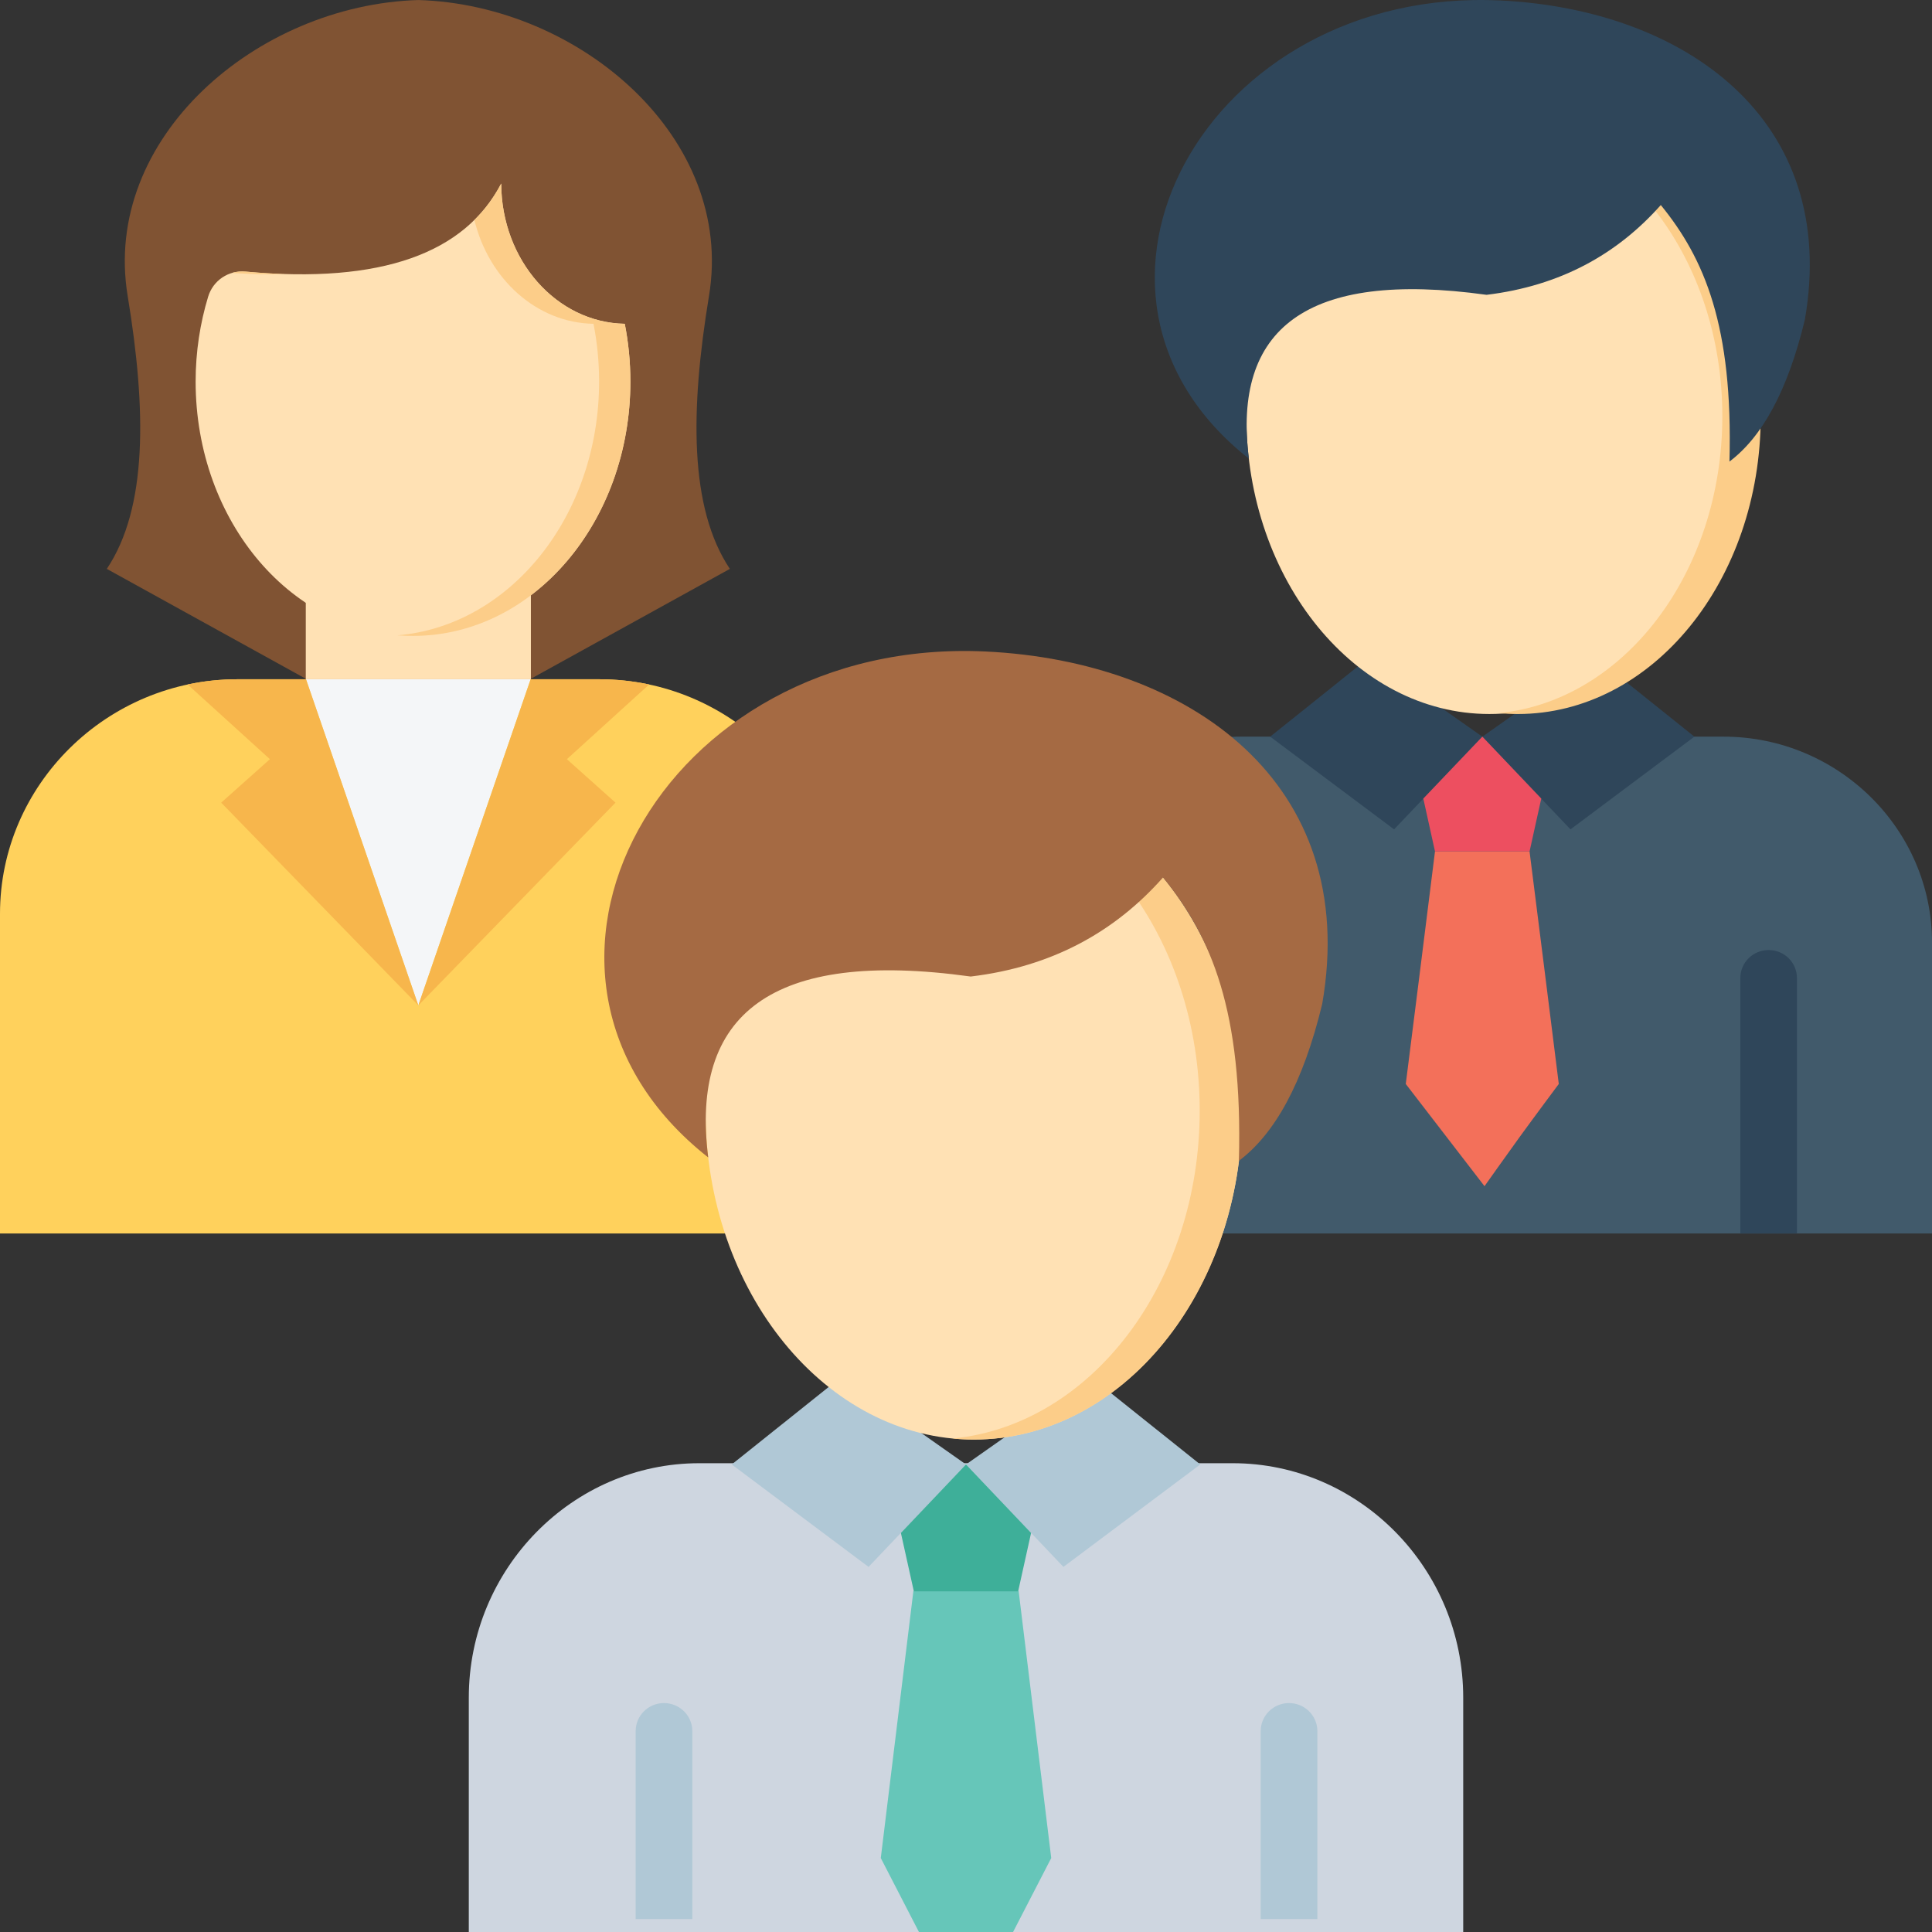
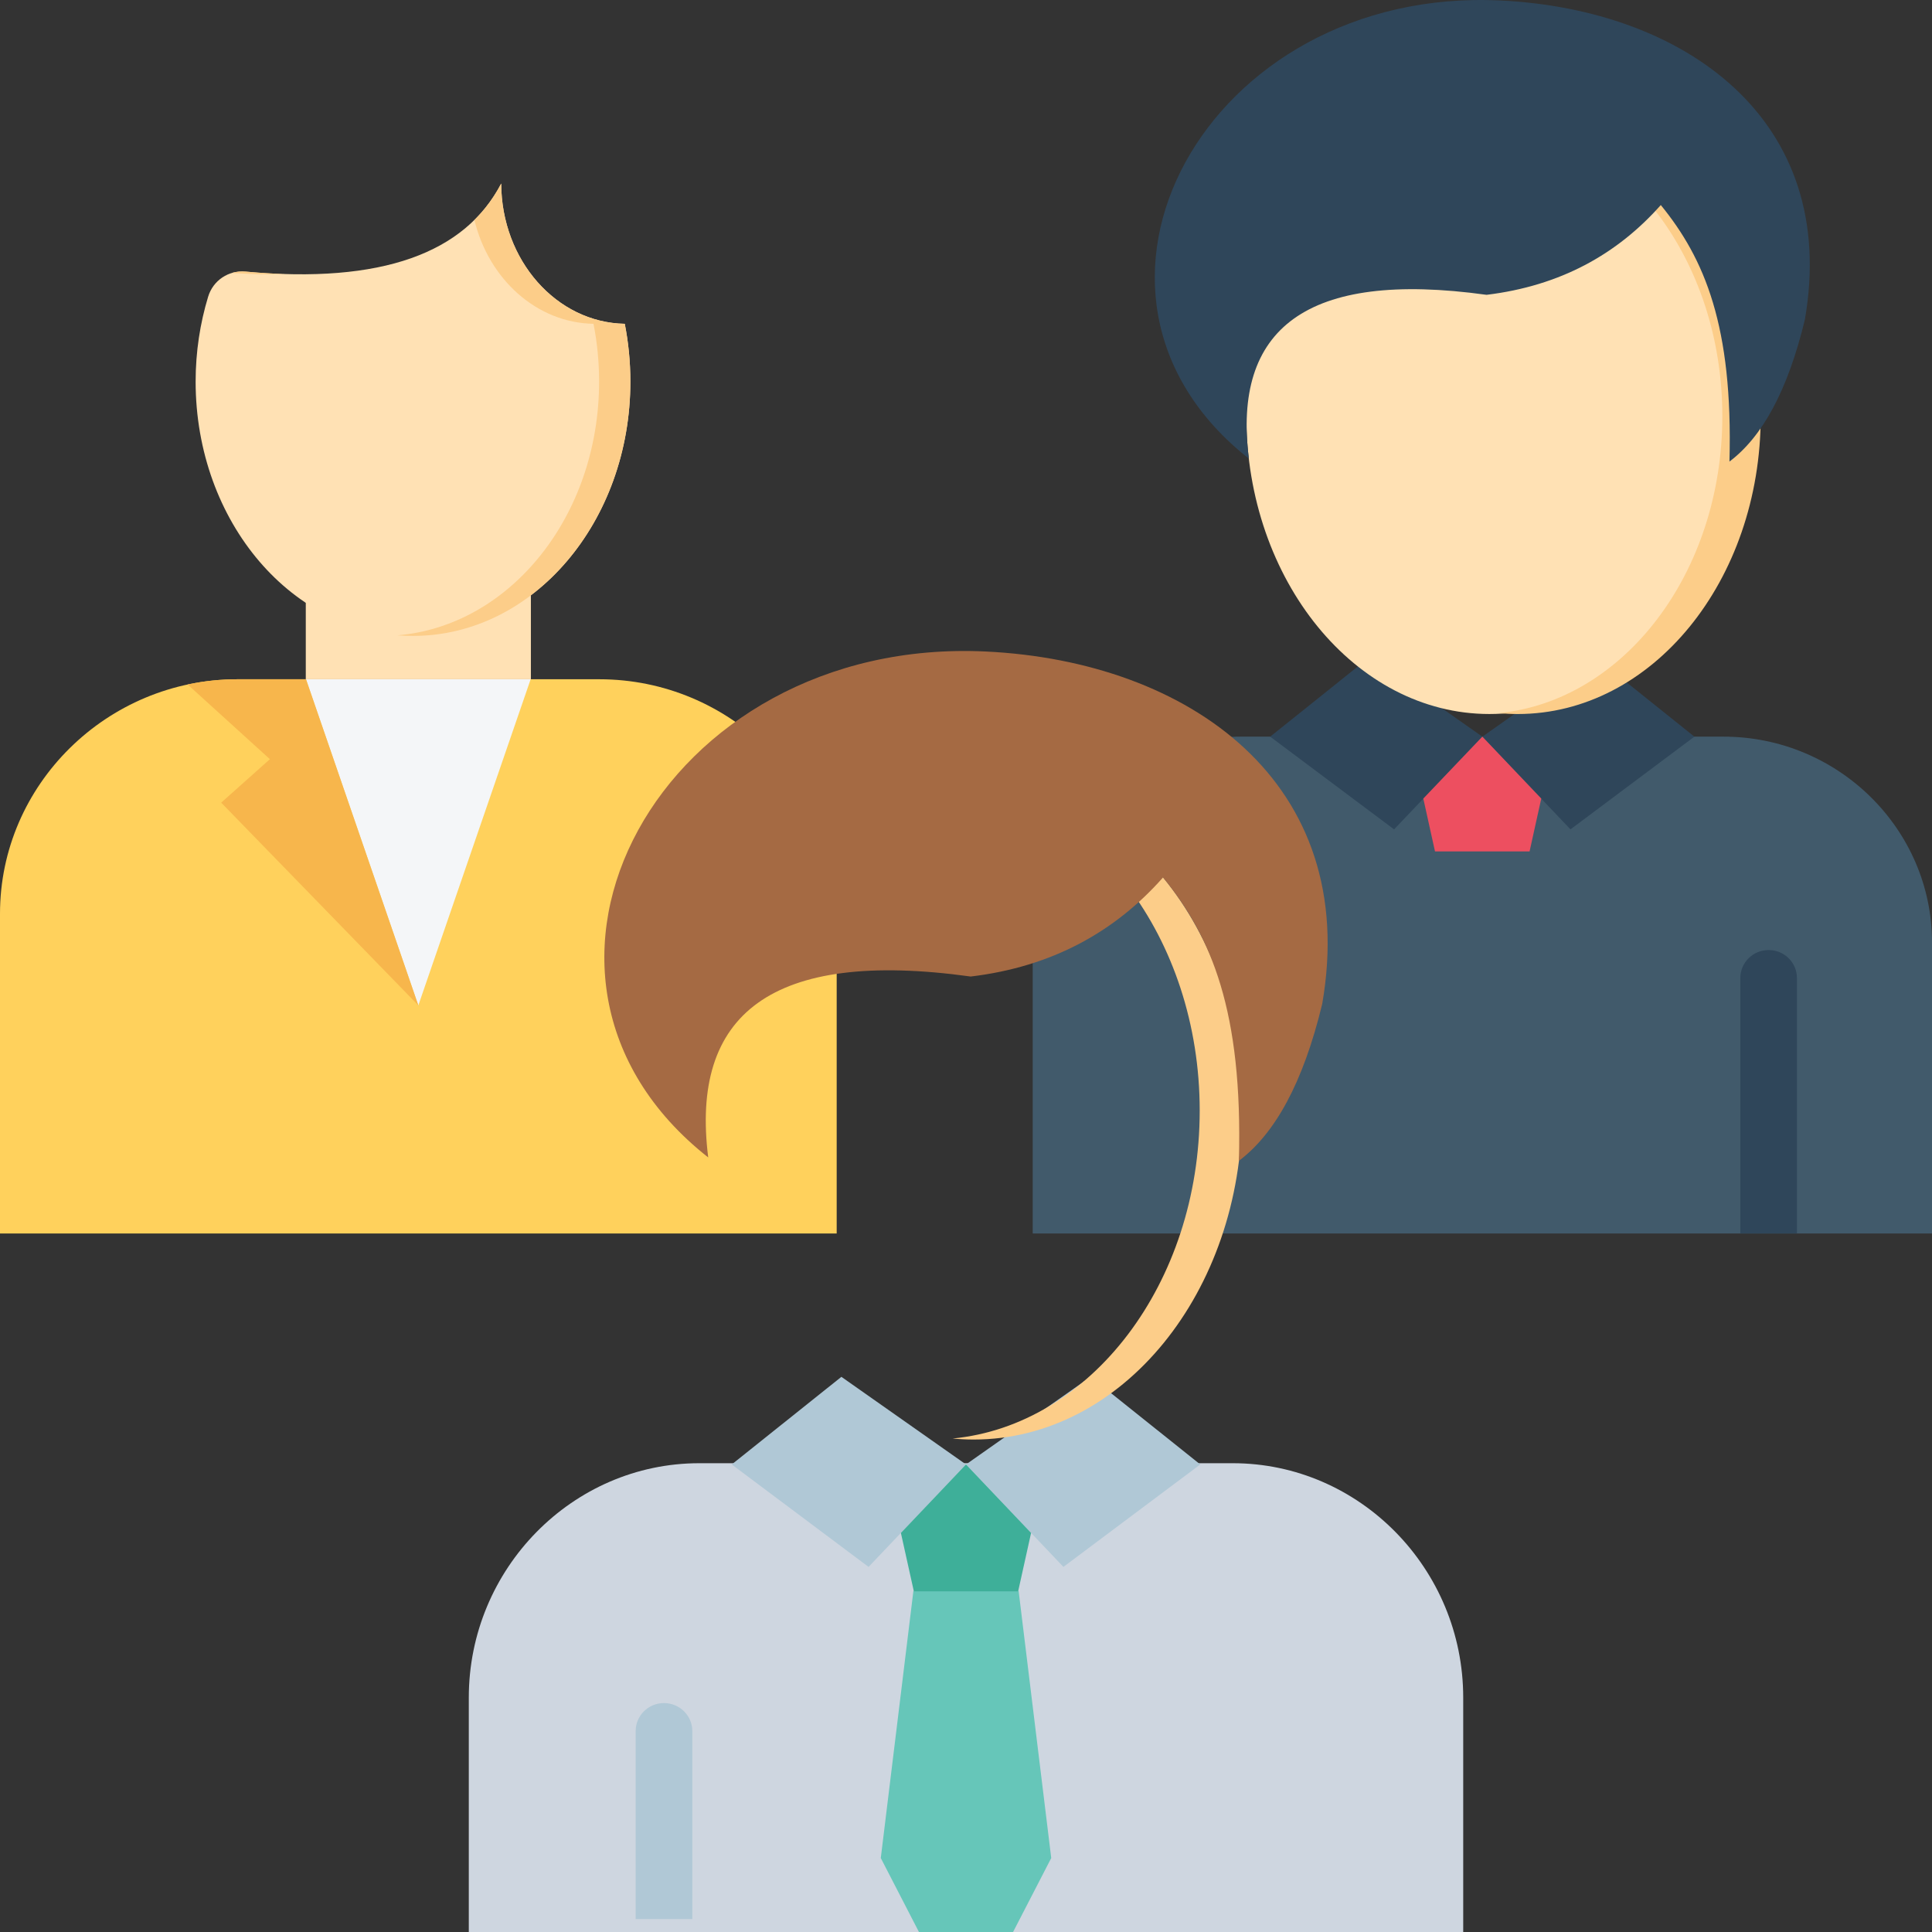
<svg xmlns="http://www.w3.org/2000/svg" width="160" height="160" version="1.1" viewBox="0 0 160 160">
  <rect x="0" y="0" width="160" height="160" fill="#333333" stroke="none" />
  <defs>
    <clipPath id="clippath">
      <rect width="160" height="160" fill="none" />
    </clipPath>
  </defs>
  <g>
    <g id="_レイヤー_1" data-name="レイヤー_1">
      <g clip-path="url(#clippath)">
        <g>
          <path d="M160.001,78.049v24.105h-74.476v-24.105c0-9.373,7.765-17.043,17.255-17.043h39.952c9.503,0,17.269,7.67,17.269,17.043Z" fill="#415a6b" fill-rule="evenodd" />
          <path d="M105.191,61.007l10.261,7.678,7.309-7.678-9.35-6.581-8.22,6.581Z" fill="#2f465a" fill-rule="evenodd" />
          <path d="M140.322,61.007l-10.261,7.678-7.299-7.678,9.34-6.581,8.22,6.581Z" fill="#2f465a" fill-rule="evenodd" />
-           <path d="M125.882,94.118c1.24-1.708,3.21-4.348,3.21-4.348l-1.206-9.628-1.215-9.628h-7.831l-1.205,9.628-1.215,9.628,6.521,8.465s1.781-2.518,2.941-4.118Z" fill="#f3705a" fill-rule="evenodd" />
          <path d="M122.762,70.513h3.91l.968-4.378-4.878-5.128-4.889,5.128.968,4.378h3.921Z" fill="#ed4f60" fill-rule="evenodd" />
          <path d="M148.815,80.993v21.161h-4.688v-21.161c0-1.277,1.048-2.315,2.344-2.315s2.344,1.039,2.344,2.315Z" fill="#2f465a" />
          <path d="M123.34,59.131c11.086,0,20.123-11.081,20.123-24.666s-9.036-24.676-20.123-24.676-20.123,11.081-20.123,24.676,9.046,24.666,20.123,24.666Z" fill="#ffe1b4" fill-rule="evenodd" />
          <path d="M125.692,9.79c11.115,0,20.123,11.044,20.123,24.676s-9.007,24.666-20.123,24.666c-.531,0-1.063-.028-1.585-.075,10.366-.994,18.529-11.625,18.529-24.591s-8.163-23.607-18.529-24.6c.522-.047,1.054-.075,1.585-.075Z" fill="#fccd89" fill-rule="evenodd" />
          <path d="M103.426,37.981C86.018,24.275,99.886-1.141,124.261.04c15.225.741,28.096,9.825,25.211,26.429-1.443,5.972-3.569,9.741-6.246,11.756.304-11.222-2.06-16.8-5.686-21.244-3.626,4.088-8.334,6.694-14.428,7.435-14.997-2.081-21.034,2.85-19.686,13.566Z" fill="#2f465a" fill-rule="evenodd" />
-           <path d="M8.846,47.113l16.554,9.141h18.49l16.554-9.141c-3.37-5.044-3.284-13.172-1.728-22.604C60.88,11.44,48.037.405,34.644.002,21.261.405,8.419,11.44,10.573,24.509c1.557,9.432,1.652,17.56-1.728,22.604Z" fill="#805333" fill-rule="evenodd" />
          <path d="M0,102.154h69.291v-26.485c0-10.679-8.847-19.416-19.658-19.416h-29.966c-10.811,0-19.667,8.738-19.667,19.416v26.485Z" fill="#ffd15c" fill-rule="evenodd" />
          <path d="M34.644,83.264l9.302-27.01h-18.604l9.302,27.01Z" fill="#f4f6f8" fill-rule="evenodd" />
          <path d="M25.324,42.331h18.642v13.922h-18.642v-13.922Z" fill="#ffe1b4" fill-rule="evenodd" />
          <path d="M51.739,26.816c.304,1.538.465,3.141.465,4.781,0,11.635-8.058,21.066-17.997,21.066s-18.006-9.431-18.006-21.066c0-2.466.37-4.828,1.035-7.022.408-1.35,1.689-2.212,3.104-2.081,11.295,1.031,18.168-1.547,21.167-7.294.019,6.356,4.575,11.513,10.232,11.616Z" fill="#ffe1b4" fill-rule="evenodd" />
          <path d="M18.318,66.472l16.326,16.791-9.302-27.01h-5.676c-1.414,0-2.8.15-4.129.431l6.815,6.188-4.034,3.6Z" fill="#f7b64c" fill-rule="evenodd" />
-           <path d="M50.971,66.472l-16.326,16.791,9.302-27.01h5.676c1.424,0,2.8.15,4.139.431l-6.815,6.188,4.025,3.6Z" fill="#f7b64c" fill-rule="evenodd" />
          <path d="M121.177,140.588v19.412H38.824v-19.412c0-10.671,8.584-19.411,19.086-19.411h44.181c10.502,0,19.086,8.74,19.086,19.411Z" fill="#ced6e0" fill-rule="evenodd" />
          <path d="M60.598,121.279l11.333,8.485,8.068-8.485-10.318-7.256-9.083,7.256Z" fill="#b0c8d6" fill-rule="evenodd" />
          <path d="M99.401,121.279l-11.333,8.485-8.068-8.485,10.318-7.256,9.083,7.256Z" fill="#b0c8d6" fill-rule="evenodd" />
          <path d="M83.898,160l3.161-6.125-1.35-11.051-1.35-11.06h-8.716l-1.35,11.06-1.35,11.051,3.16,6.125h7.797Z" fill="#66c6b9" fill-rule="evenodd" />
          <path d="M79.999,131.789h4.319l1.072-4.838-5.391-5.672-5.391,5.672,1.073,4.838h4.319Z" fill="#3eaf99" fill-rule="evenodd" />
          <path d="M57.334,143.359v15.571h-4.691v-15.571c0-1.28,1.051-2.318,2.344-2.318s2.347,1.038,2.347,2.318Z" fill="#b0c8d6" />
-           <path d="M109.098,143.359v15.571h-4.692v-15.571c0-1.28,1.052-2.318,2.344-2.318s2.348,1.038,2.348,2.318Z" fill="#b0c8d6" />
-           <path d="M80.645,119.217c12.235,0,22.22-12.244,22.22-27.245s-9.985-27.244-22.22-27.244-22.221,12.235-22.221,27.244c0,15.001,9.986,27.245,22.221,27.245Z" fill="#ffe1b4" fill-rule="evenodd" />
          <path d="M80.645,64.728c12.273,0,22.22,12.197,22.22,27.244s-9.947,27.244-22.22,27.244c-.588,0-1.177-.028-1.756-.084,11.447-1.097,20.465-12.844,20.465-27.16s-9.017-26.063-20.465-27.16c.579-.056,1.168-.084,1.756-.084Z" fill="#fccd89" fill-rule="evenodd" />
          <path d="M58.652,95.854c-19.221-15.132-3.911-43.201,23.008-41.898,16.81.816,31.03,10.847,27.84,29.185-1.595,6.6-3.939,10.763-6.9,12.994.332-12.403-2.279-18.563-6.284-23.466-3.996,4.51-9.198,7.397-15.927,8.203-16.564-2.297-23.227,3.159-21.737,14.981Z" fill="#a56a43" fill-rule="evenodd" />
          <path d="M51.741,26.816c.304,1.538.465,3.141.465,4.781,0,11.635-8.058,21.066-17.997,21.066-.437,0-.864-.019-1.3-.047,9.34-.778,16.706-9.891,16.706-21.019,0-1.641-.161-3.244-.465-4.781-4.717-.084-8.676-3.703-9.862-8.597.892-.881,1.633-1.894,2.221-3.019.019,6.356,4.575,11.513,10.232,11.616ZM19.193,22.606c.361-.103.75-.15,1.148-.113,1.148.103,2.249.178,3.303.206-1.395.047-2.876.009-4.451-.094Z" fill="#fccd89" fill-rule="evenodd" />
        </g>
      </g>
    </g>
  </g>
</svg>